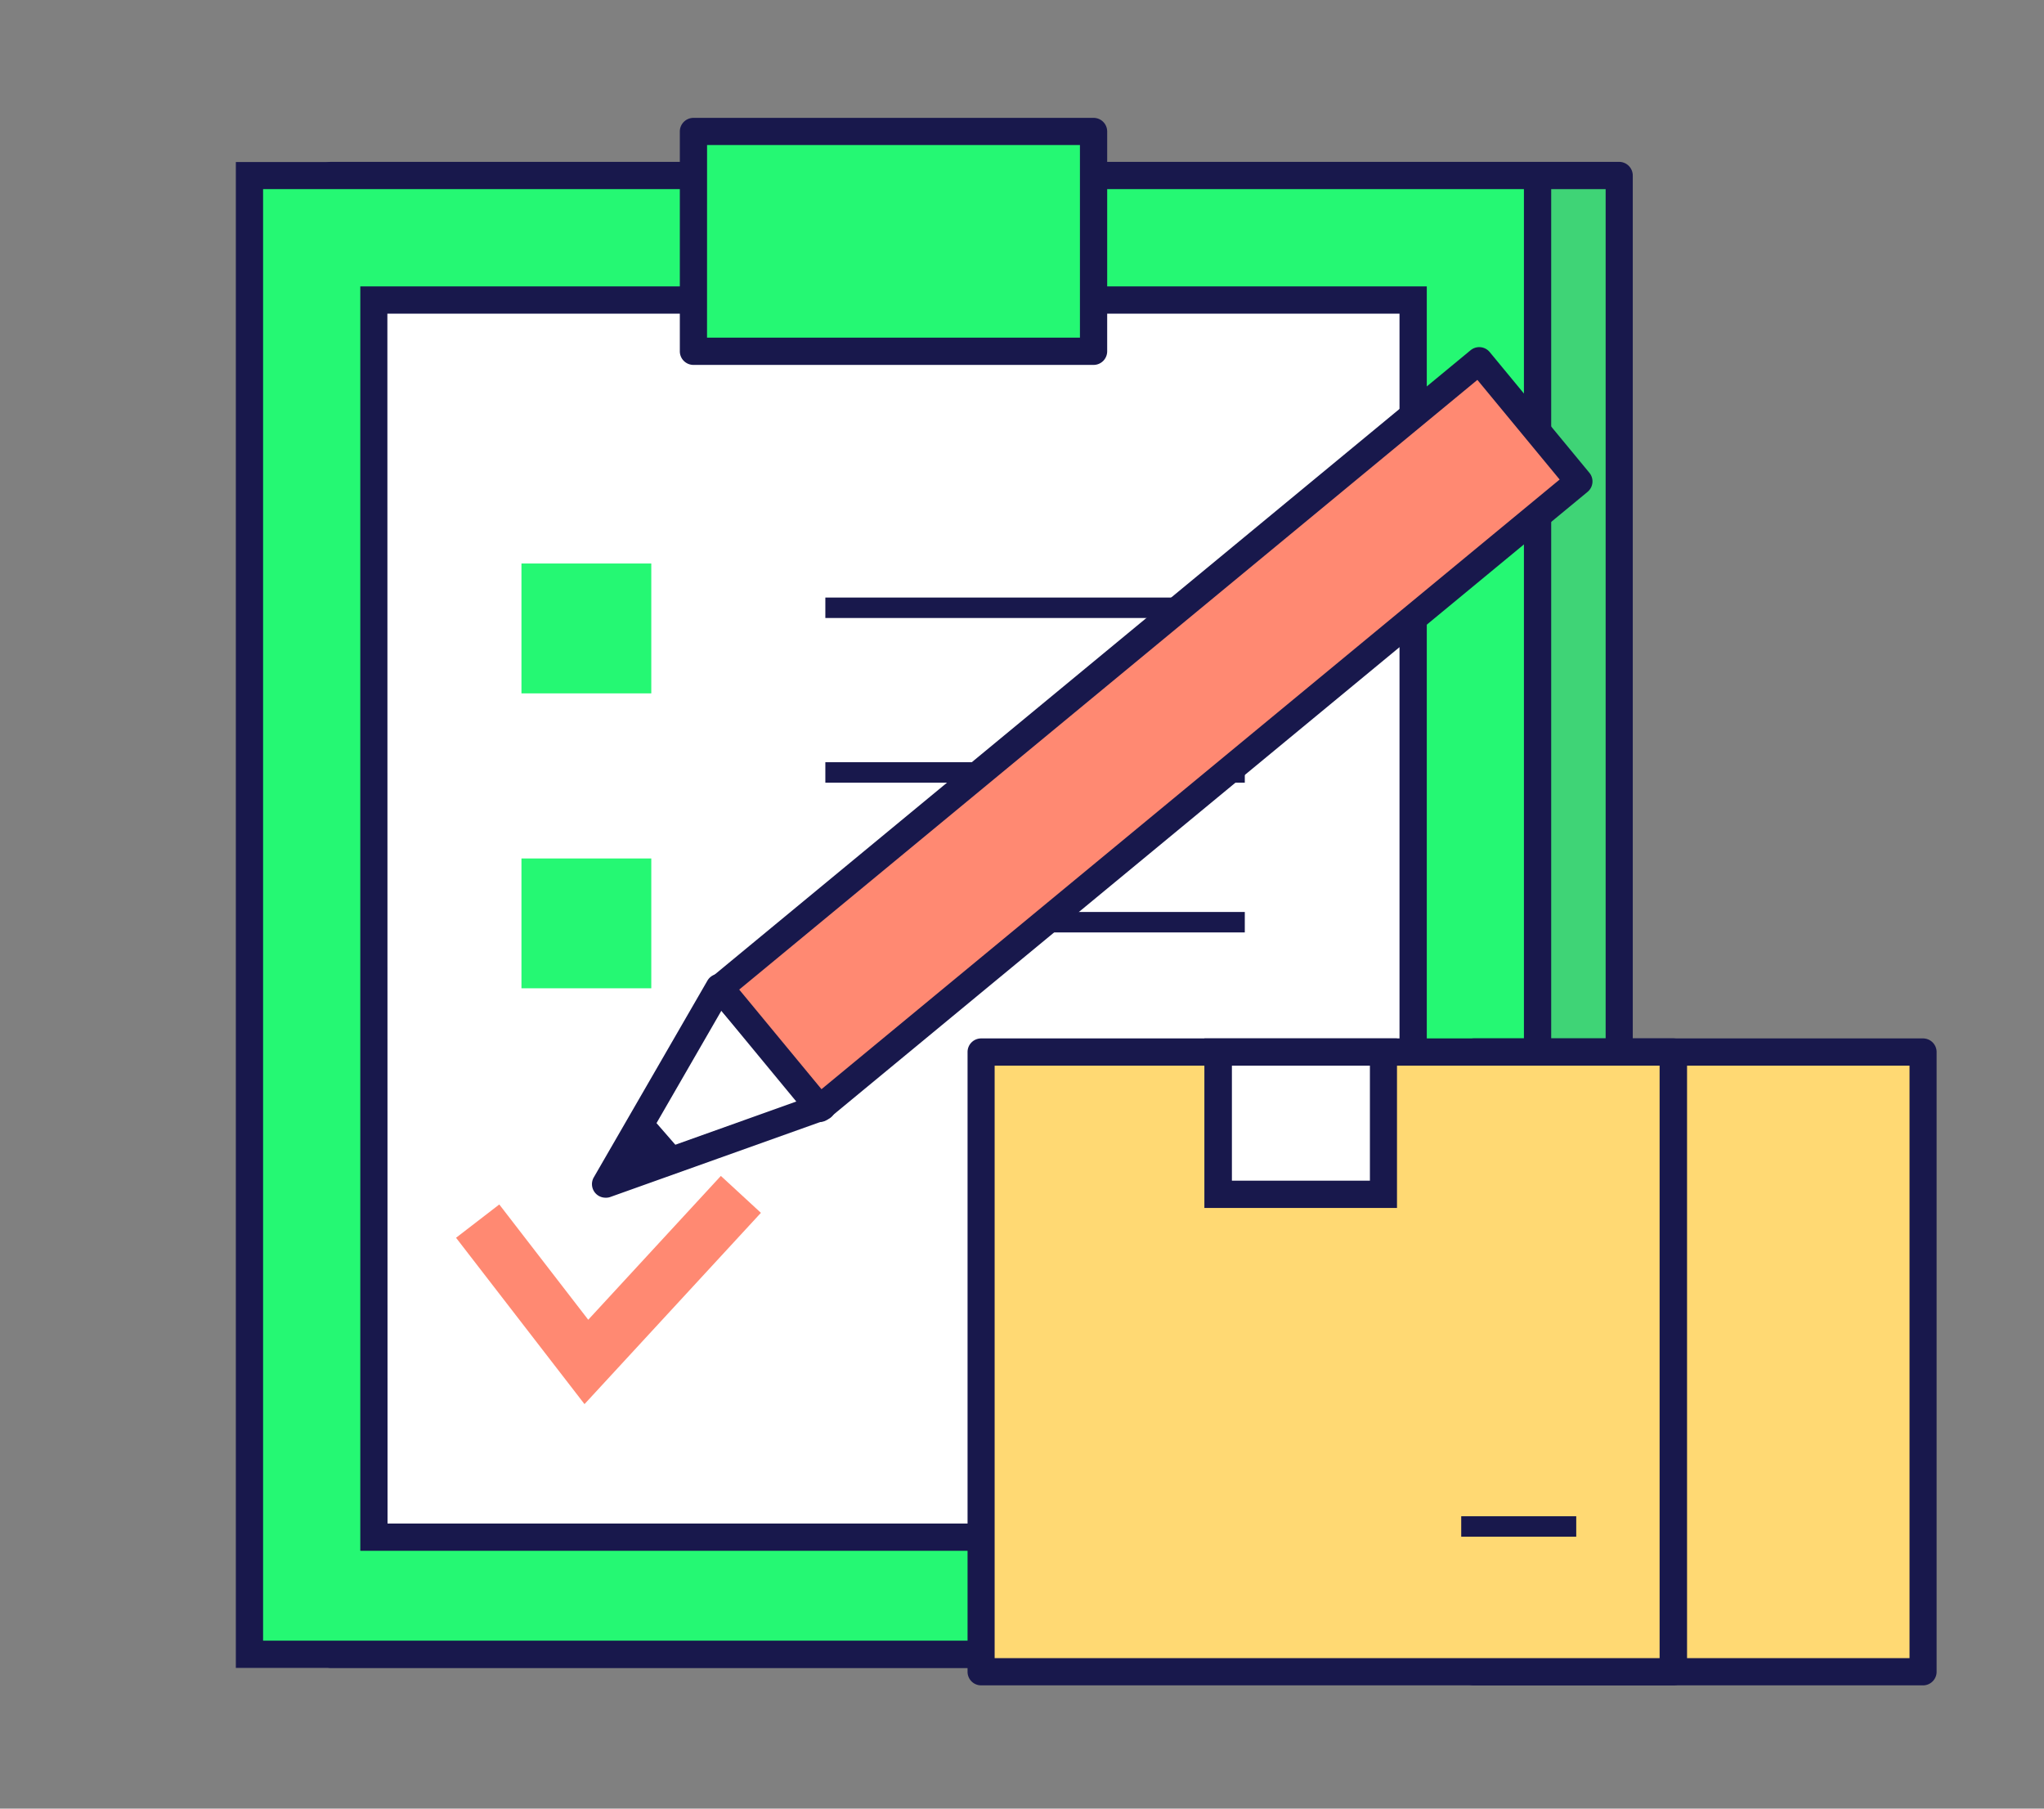
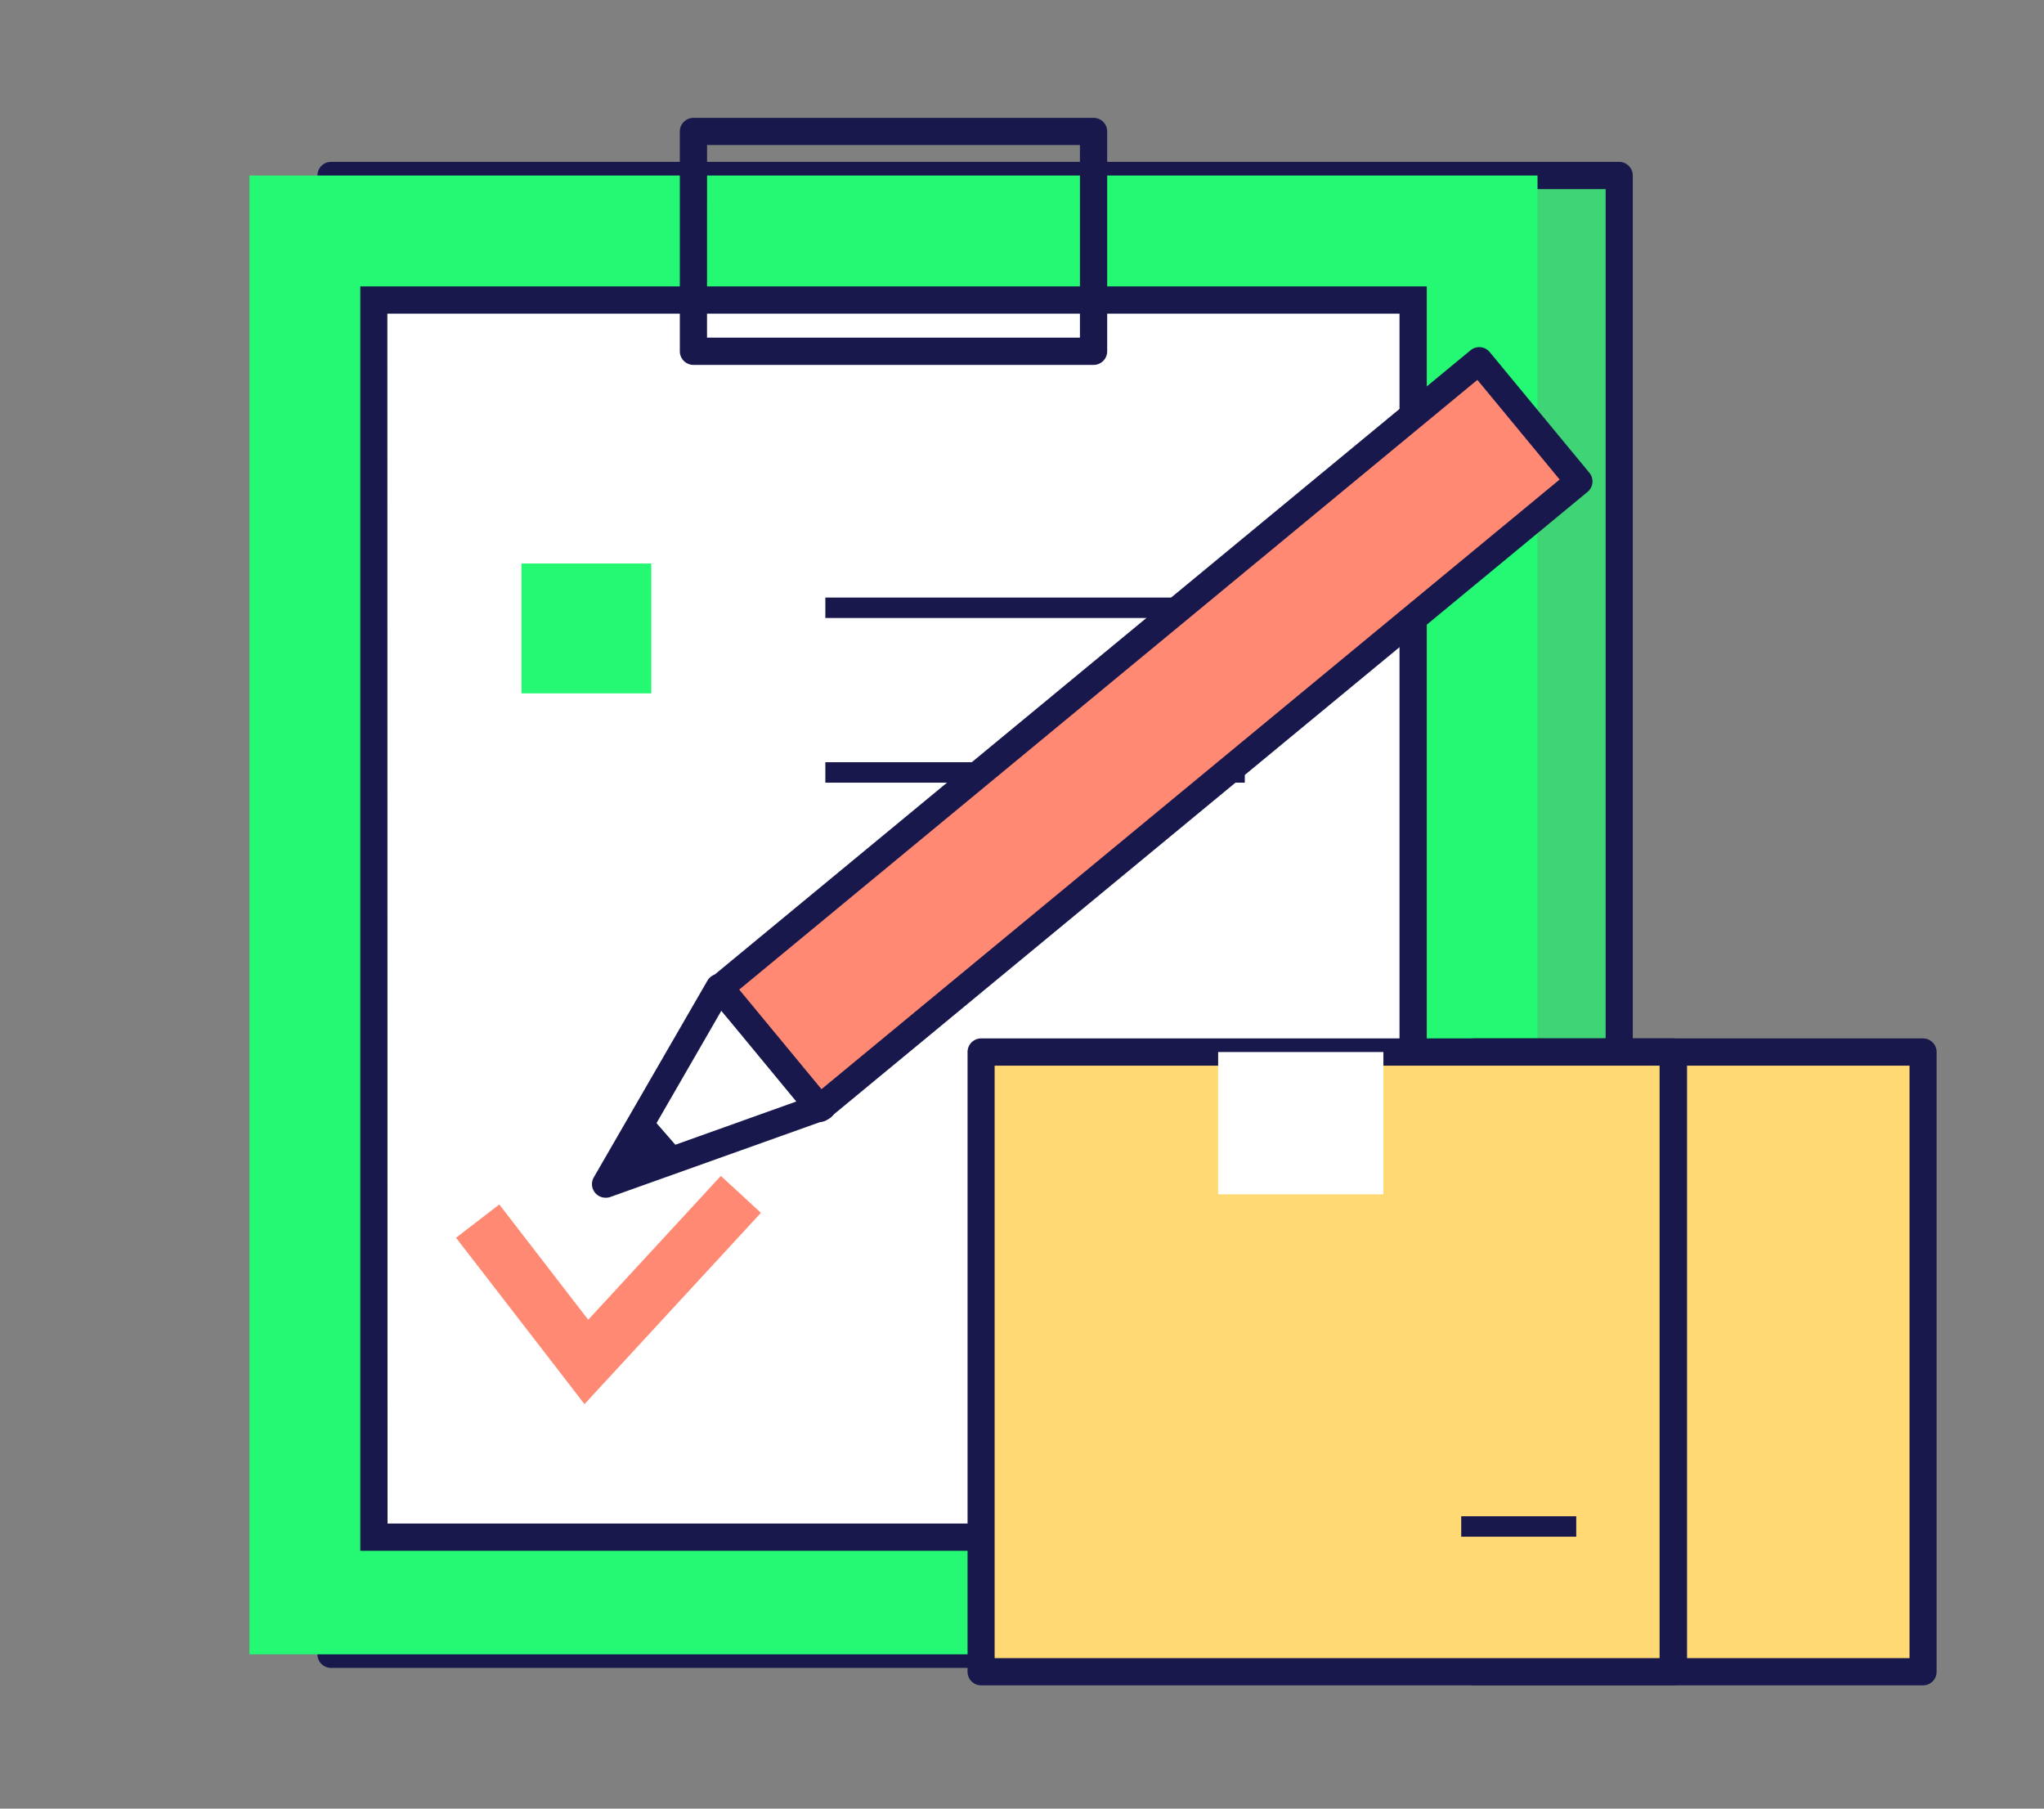
<svg xmlns="http://www.w3.org/2000/svg" width="52" height="46" viewBox="0 0 52 46">
  <rect x="0" y="0" width="52" height="46" fill="#808080" stroke="none" />
  <g id="icon_02" transform="translate(-795 -6928)">
    <rect id="사각형_69" data-name="사각형 69" width="52" height="46" transform="translate(795 6928)" fill="#fff" opacity="0" />
    <g id="그룹_72" data-name="그룹 72" transform="translate(801 6931)">
      <g id="그룹_62" data-name="그룹 62" transform="translate(0 0)">
        <g id="그룹_58" data-name="그룹 58" transform="translate(2.079 1.117)">
          <rect id="사각형_35" data-name="사각형 35" width="32.769" height="37.611" transform="translate(0.346 0.347)" fill="#3fd476" />
          <path id="패스_39" data-name="패스 39" d="M398.873,511.65H366.1a.345.345,0,0,1-.346-.347V473.693a.346.346,0,0,1,.346-.347h32.77a.347.347,0,0,1,.346.347V511.3A.346.346,0,0,1,398.873,511.65Zm-32.423-.693h32.076V474.039H366.45Z" transform="translate(-365.757 -473.346)" fill="#18184c" />
        </g>
        <g id="그룹_59" data-name="그룹 59" transform="translate(0 1.117)">
          <rect id="사각형_36" data-name="사각형 36" width="32.769" height="37.611" transform="translate(0.346 0.347)" fill="#25f873" />
-           <path id="패스_40" data-name="패스 40" d="M396.63,511.65H363.167v-38.3H396.63Zm-32.77-.693h32.076V474.039H363.86Z" transform="translate(-363.167 -473.346)" fill="#18184c" />
        </g>
        <g id="그룹_60" data-name="그룹 60" transform="translate(3.166 4.284)">
          <rect id="사각형_37" data-name="사각형 37" width="26.439" height="31.465" transform="translate(0.346 0.347)" fill="#fff" />
          <path id="패스_41" data-name="패스 41" d="M394.243,509.449H367.111V477.291h27.132Zm-26.439-.693h25.745V477.985H367.8Z" transform="translate(-367.111 -477.291)" fill="#18184c" />
        </g>
        <g id="그룹_61" data-name="그룹 61" transform="translate(11.295)">
-           <rect id="사각형_38" data-name="사각형 38" width="10.18" height="5.588" transform="translate(0.346 0.347)" fill="#25f873" />
          <path id="패스_42" data-name="패스 42" d="M387.763,478.236h-10.18a.347.347,0,0,1-.346-.346V472.3a.347.347,0,0,1,.346-.347h10.18a.346.346,0,0,1,.346.347v5.588A.346.346,0,0,1,387.763,478.236Zm-9.834-.693h9.487v-4.9H377.93Z" transform="translate(-377.237 -471.955)" fill="#18184c" />
        </g>
        <rect id="사각형_39" data-name="사각형 39" width="10.671" height="0.52" transform="translate(14.997 12.198)" fill="#18184c" />
        <rect id="사각형_40" data-name="사각형 40" width="10.671" height="0.52" transform="translate(14.997 16.386)" fill="#18184c" />
-         <rect id="사각형_41" data-name="사각형 41" width="10.671" height="0.52" transform="translate(14.997 20.195)" fill="#18184c" />
      </g>
      <path id="패스_43" data-name="패스 43" d="M373.413,511.276l-3.268-4.231,1.1-.847,2.263,2.932,3.374-3.658,1.019.939Z" transform="translate(-364.543 -478.564)" fill="#ff8972" />
      <g id="그룹_66" data-name="그룹 66" transform="translate(9.063 5.828)">
        <g id="그룹_64" data-name="그룹 64" transform="translate(0 15.937)">
          <g id="그룹_63" data-name="그룹 63">
-             <path id="패스_44" data-name="패스 44" d="M377.778,499.5l-2.89,5,5.514-1.968Z" transform="translate(-374.541 -499.152)" fill="#fff" />
+             <path id="패스_44" data-name="패스 44" d="M377.778,499.5l-2.89,5,5.514-1.968" transform="translate(-374.541 -499.152)" fill="#fff" />
            <path id="패스_45" data-name="패스 45" d="M374.8,504.764a.345.345,0,0,1-.3-.519l2.889-5a.346.346,0,0,1,.562-.055l2.624,3.037a.346.346,0,0,1-.145.552l-5.514,1.968A.323.323,0,0,1,374.8,504.764Zm2.945-4.756-2.174,3.767,4.15-1.482Z" transform="translate(-374.456 -499.067)" fill="#18184c" />
          </g>
          <path id="패스_46" data-name="패스 46" d="M375.966,503.494l-1.077,1.8,2.028-.707Z" transform="translate(-374.541 -499.94)" fill="#18184c" />
        </g>
        <g id="그룹_65" data-name="그룹 65" transform="translate(2.909)">
          <rect id="사각형_42" data-name="사각형 42" width="25.047" height="3.979" transform="translate(0.347 16.294) rotate(-39.547)" fill="#ff8972" />
          <path id="패스_47" data-name="패스 47" d="M380.96,498.924a.348.348,0,0,1-.268-.125l-2.534-3.069a.349.349,0,0,1-.077-.254.345.345,0,0,1,.125-.234l19.313-15.947a.346.346,0,0,1,.487.047l2.534,3.068a.345.345,0,0,1-.046.488L381.18,498.845A.347.347,0,0,1,380.96,498.924Zm-2.047-3.368,2.093,2.533,18.779-15.506-2.093-2.534Z" transform="translate(-378.079 -479.215)" fill="#18184c" />
        </g>
      </g>
      <g id="그룹_71" data-name="그룹 71" transform="translate(18.611 23.411)">
        <g id="그룹_70" data-name="그룹 70">
          <g id="그룹_67" data-name="그룹 67" transform="translate(12.545)">
            <rect id="사각형_43" data-name="사각형 43" width="11.418" height="15.761" transform="translate(0.347 0.346)" fill="#ffd973" />
            <path id="패스_48" data-name="패스 48" d="M413.742,517.571H402.324a.345.345,0,0,1-.347-.347V501.463a.345.345,0,0,1,.347-.346h11.418a.346.346,0,0,1,.347.346v15.761A.346.346,0,0,1,413.742,517.571Zm-11.072-.693H413.4V501.81H402.67Z" transform="translate(-401.977 -501.117)" fill="#18184c" />
          </g>
          <g id="그룹_68" data-name="그룹 68">
            <rect id="사각형_44" data-name="사각형 44" width="17.611" height="15.761" transform="translate(0.346 0.346)" fill="#ffd973" />
            <path id="패스_49" data-name="패스 49" d="M404.307,517.571H386.7a.345.345,0,0,1-.346-.347V501.463a.345.345,0,0,1,.346-.346h17.611a.346.346,0,0,1,.347.346v15.761A.346.346,0,0,1,404.307,517.571Zm-17.264-.693H403.96V501.81H387.043Z" transform="translate(-386.35 -501.117)" fill="#18184c" />
          </g>
          <g id="그룹_69" data-name="그룹 69" transform="translate(6.032)">
            <rect id="사각형_45" data-name="사각형 45" width="4.204" height="3.619" transform="translate(0.347 0.346)" fill="#fff" />
-             <path id="패스_50" data-name="패스 50" d="M398.761,505.429h-4.9v-4.312h4.9Zm-4.2-.694h3.511V501.81h-3.511Z" transform="translate(-393.864 -501.117)" fill="#18184c" />
          </g>
        </g>
        <rect id="사각형_46" data-name="사각형 46" width="2.926" height="0.52" transform="translate(12.563 12.153)" fill="#18184c" />
      </g>
      <rect id="사각형_47" data-name="사각형 47" width="3.303" height="3.303" transform="translate(7.266 11.332)" fill="#25f873" />
-       <rect id="사각형_48" data-name="사각형 48" width="3.303" height="3.302" transform="translate(7.266 18.834)" fill="#25f873" />
    </g>
  </g>
</svg>